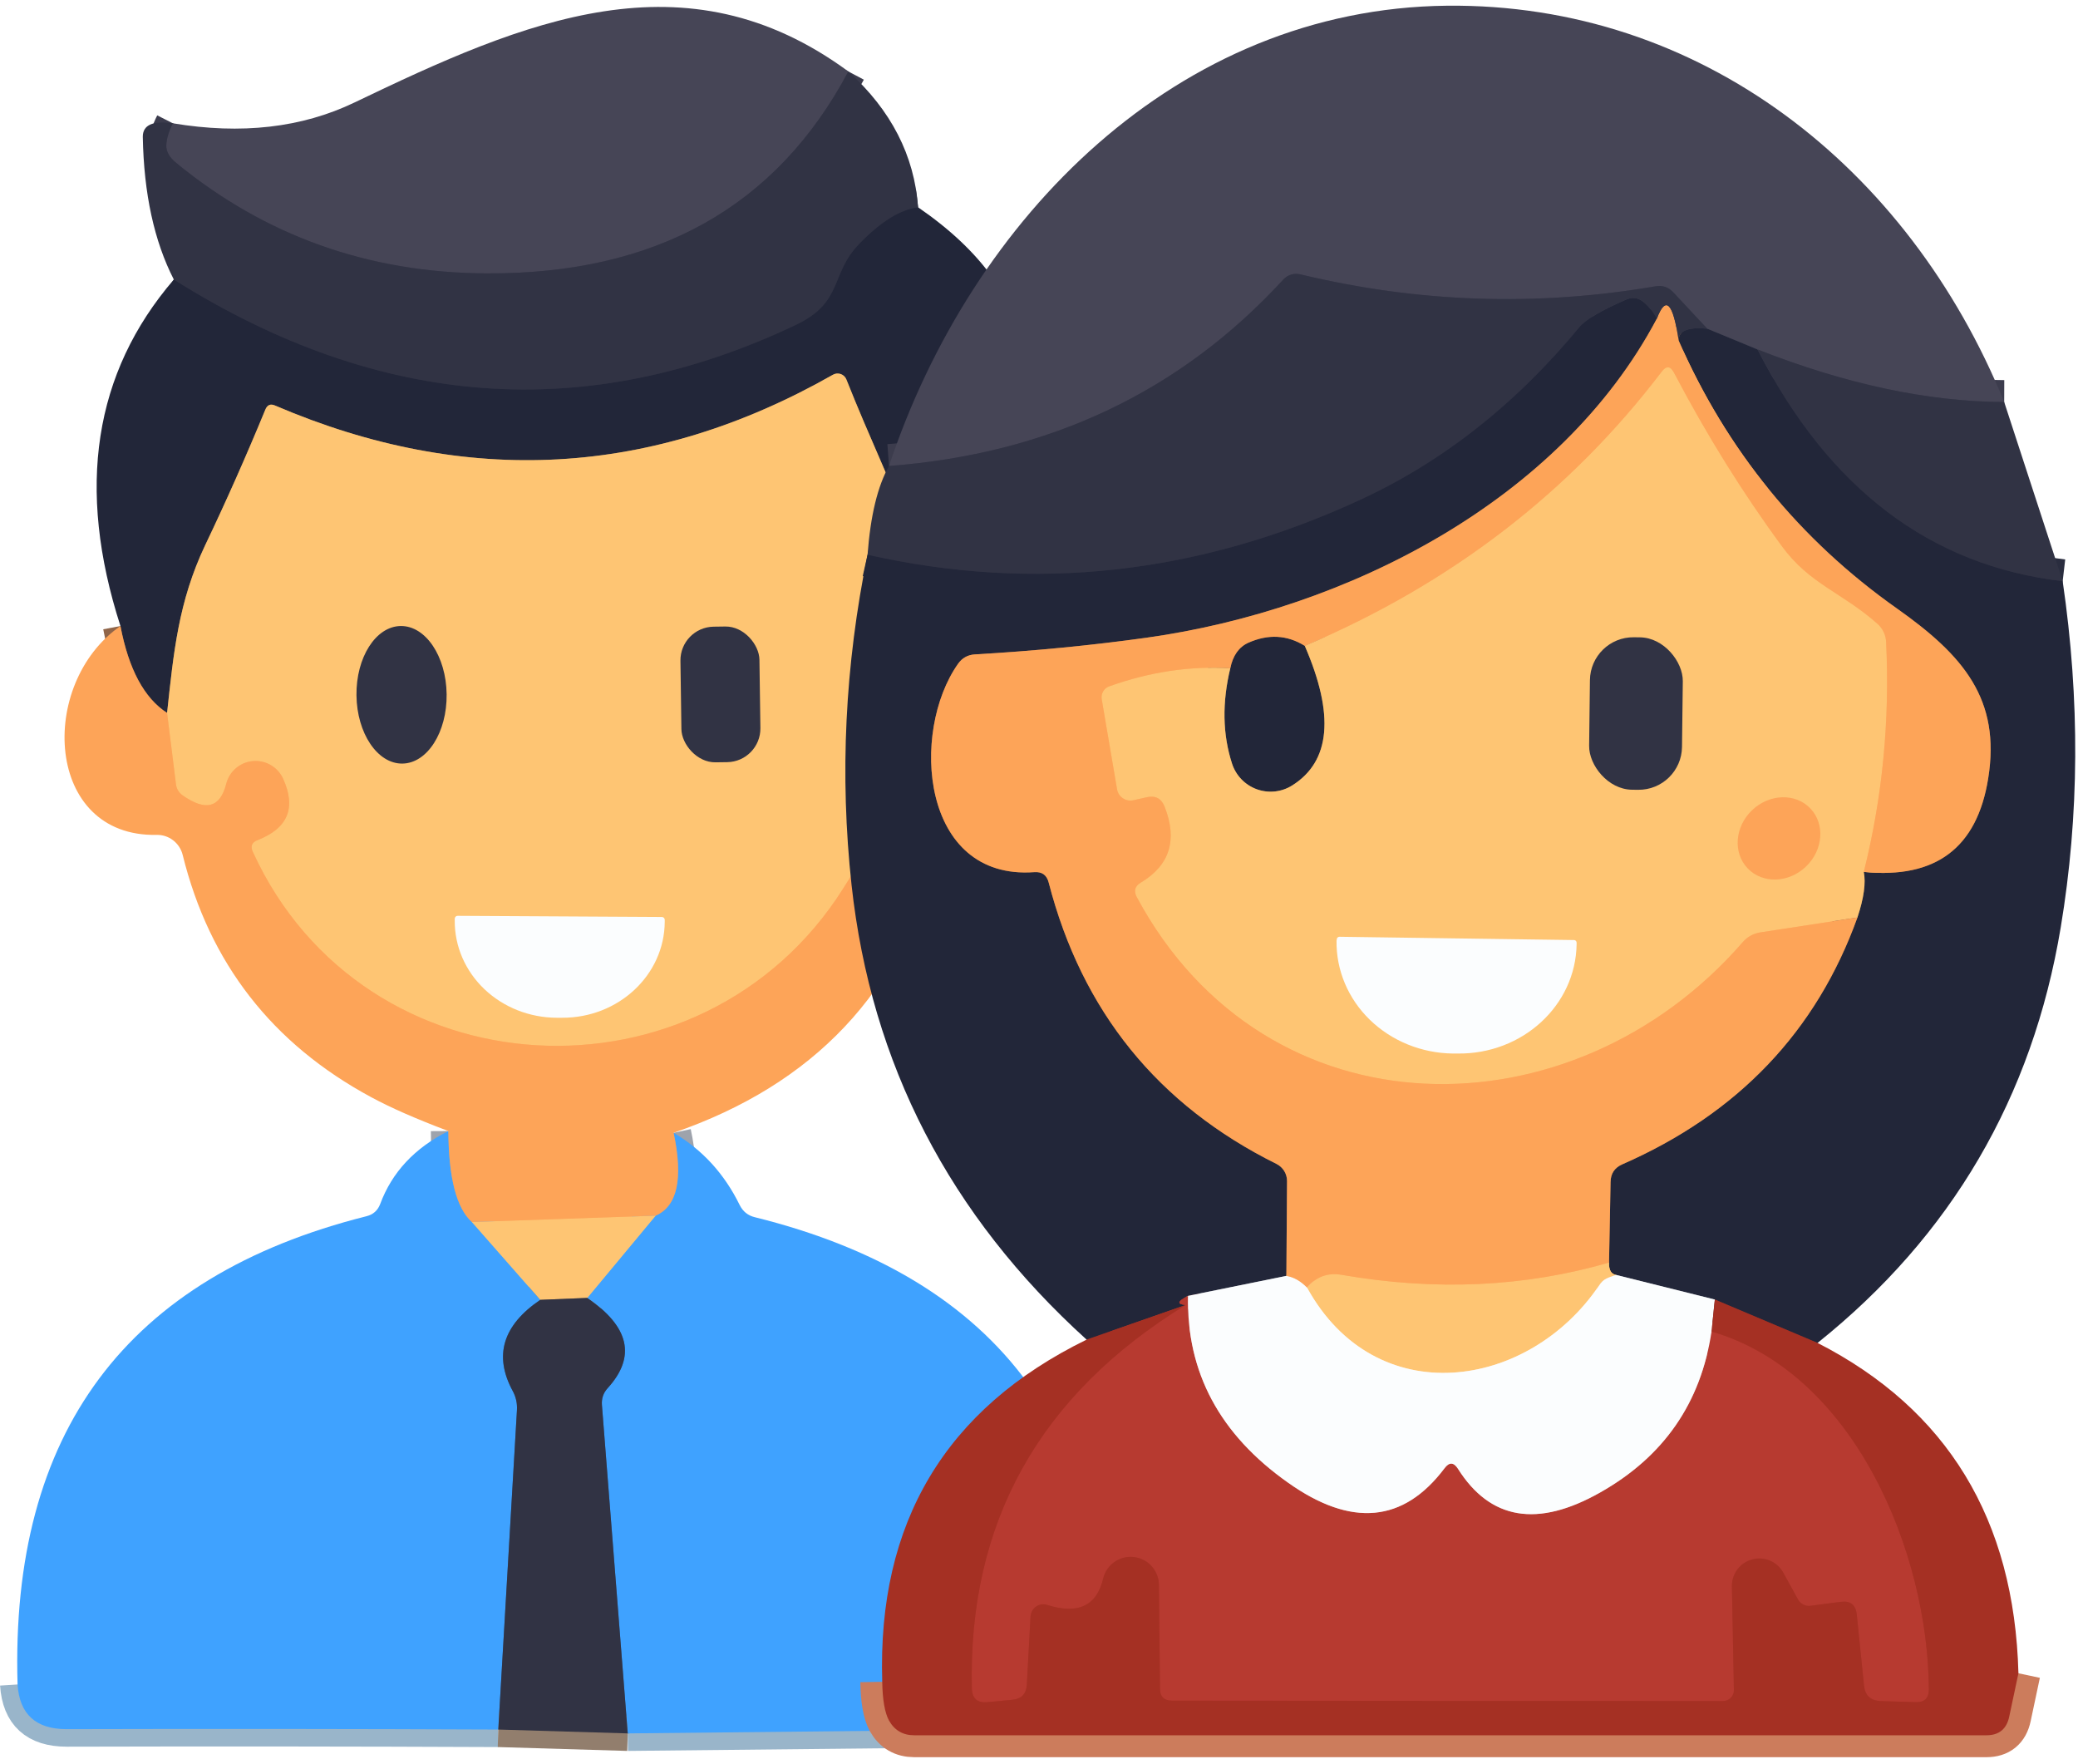
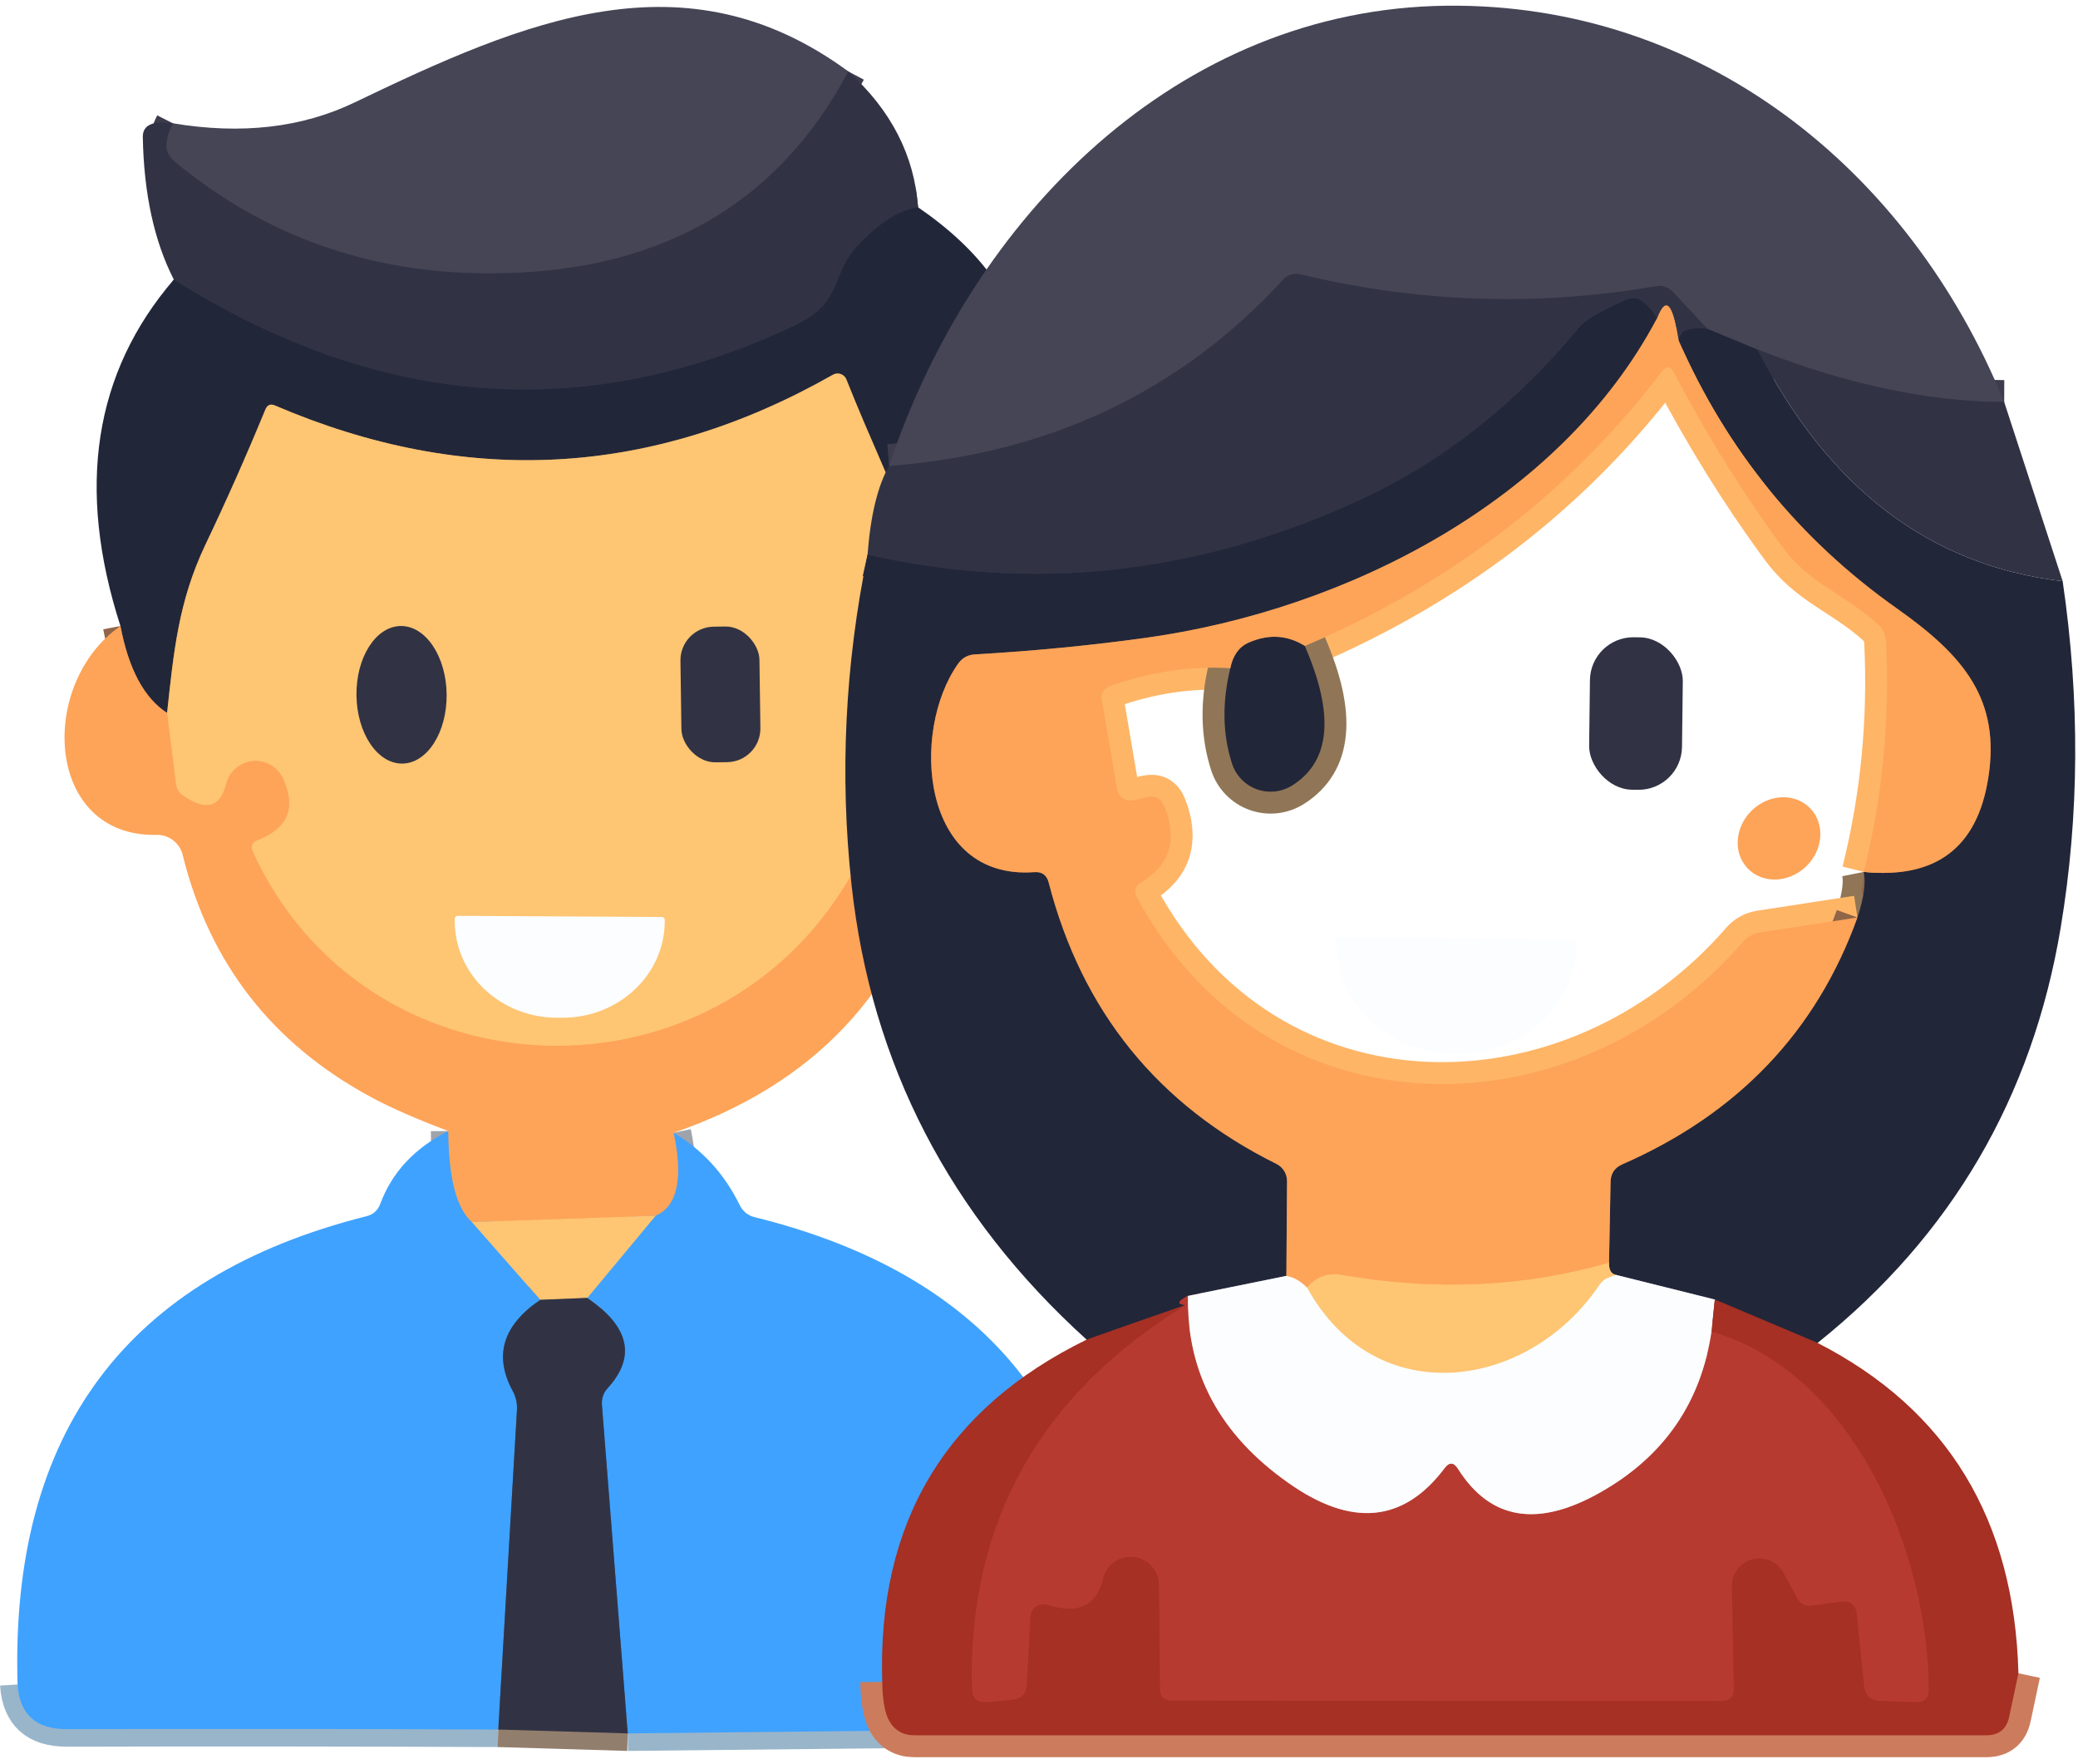
<svg xmlns="http://www.w3.org/2000/svg" width="251px" height="213px" viewBox="0 0 251 213" version="1.1">
  <title>Group</title>
  <desc>Created with Sketch.</desc>
  <defs />
  <g id="Page-1" stroke="none" stroke-width="1" fill="none" fill-rule="evenodd">
    <g id="Group" transform="translate(2, 0)">
      <g id="man-copy">
        <path d="M100.472,8.63 C91.768,25.013 77.176,33.143 56.697,33.019 C42.516,32.941 30.058,28.504 19.321,19.707 C18.468,19.025 18.057,18.303 18.088,17.543 C18.119,16.752 18.383,15.867 18.879,14.89" id="path4" stroke="#3C3C4D" stroke-width="4.233" />
        <path d="M108.896,25.037 C106.74,25.3 104.366,26.774 101.775,29.458 C98.214,33.135 99.936,36.463 94.142,39.233 C68.899,51.226 43.85,49.403 18.996,33.764" id="path6" stroke="#2A2D3F" stroke-width="4.233" />
        <path d="M119.066,76.119 C117.67,80.836 115.808,84.195 113.481,86.196" id="path8" stroke="#906549" stroke-width="4.233" />
        <path d="M113.481,86.196 C111.991,70.278 105.754,59.759 100.239,45.842 C100.12,45.532 99.871,45.289 99.558,45.177 C99.245,45.065 98.899,45.096 98.61,45.26 C76.812,57.641 54.354,58.882 31.237,48.984 C30.678,48.736 30.283,48.898 30.05,49.472 C27.738,55.089 25.318,60.542 22.789,65.833 C19.531,72.698 18.972,78.842 18.181,86.103" id="path10" stroke="#907656" stroke-width="4.233" />
        <path d="M18.181,86.103 C15.419,84.319 13.542,80.82 12.549,75.607" id="path12" stroke="#906549" stroke-width="4.233" />
        <path d="M113.481,86.196 L111.759,94.318 C111.588,95.094 111.107,95.551 110.316,95.691 L107.174,96.226 C106.849,96.286 106.561,96.489 106.383,96.785 C104.226,100.322 102.054,103.821 99.867,107.281 C82.785,134.346 41.965,132.252 28.537,102.882 C28.227,102.2 28.421,101.726 29.119,101.463 C32.781,100.035 33.804,97.561 32.191,94.039 C31.545,92.629 30.08,91.78 28.536,91.921 C26.991,92.062 25.704,93.163 25.326,94.667 C24.596,97.553 22.843,98.018 20.066,96.064 C19.585,95.722 19.314,95.264 19.252,94.69 L18.181,86.103" id="path14" stroke="#FEB566" stroke-width="4.233" />
        <path d="M79.364,136.813 C80.543,142.336 79.821,145.672 77.199,146.82" id="path16" stroke="#9EA3AC" stroke-width="4.233" />
        <path d="M77.199,146.82 L54.998,147.588" id="path18" stroke="#FEB566" stroke-width="4.233" />
        <path d="M54.998,147.588 C53.136,145.913 52.19,142.251 52.159,136.604" id="path20" stroke="#9EA3AC" stroke-width="4.233" />
        <path d="M54.998,147.588 L63.259,156.99" id="path22" stroke="#9FB4B9" stroke-width="4.233" />
        <path d="M63.259,156.99 C58.729,160.062 57.62,163.731 59.931,167.998 C60.319,168.712 60.49,169.48 60.443,170.302 L58.186,208.887" id="path24" stroke="#386BA2" stroke-width="4.233" />
        <path d="M58.186,208.887 C40.934,208.81 23.557,208.794 6.056,208.841 C2.333,208.841 0.354,207.041 0.122,203.442" id="path26" stroke="#99B5CA" stroke-width="4.233" />
        <path d="M131.424,204.978 C131.207,206.141 130.602,207.15 129.609,208.003 C129.003,208.515 128.298,208.779 127.491,208.794 L73.825,209.353" id="path28" stroke="#99B5CA" stroke-width="4.233" />
        <path d="M73.825,209.353 L70.706,169.697 C70.644,168.906 70.877,168.223 71.405,167.649 C74.849,163.863 74.027,160.233 68.938,156.757" id="path30" stroke="#386BA2" stroke-width="4.233" />
        <path d="M68.938,156.757 L77.199,146.82" id="path32" stroke="#9FB4B9" stroke-width="4.233" />
        <path d="M68.938,156.757 L63.259,156.99" id="path34" stroke="#987C5C" stroke-width="4.233" />
        <path d="M73.825,209.353 L58.186,208.887" id="path36" stroke="#927E6D" stroke-width="4.233" />
        <path d="M108.896,25.037 C116.483,30.25 120.742,36.161 121.673,42.77 C123.271,54.189 122.402,65.305 119.066,76.119 C117.67,80.836 115.808,84.195 113.481,86.196 C111.991,70.278 105.754,59.759 100.239,45.842 C100.12,45.532 99.871,45.289 99.558,45.177 C99.245,45.065 98.899,45.096 98.61,45.26 C76.812,57.641 54.354,58.882 31.237,48.984 C30.678,48.736 30.283,48.898 30.05,49.472 C27.738,55.089 25.318,60.542 22.789,65.833 C19.531,72.698 18.972,78.842 18.181,86.103 C15.419,84.319 13.542,80.82 12.549,75.607 C7.181,58.96 9.33,45.012 18.996,33.764 C43.85,49.403 68.899,51.226 94.142,39.233 C99.936,36.463 98.214,33.135 101.775,29.458 C104.366,26.774 106.74,25.3 108.896,25.037 L108.896,25.037 Z" id="path96" fill="#222639" fill-rule="nonzero" />
        <path d="M54.998,147.588 L63.259,156.99 C58.729,160.062 57.62,163.731 59.931,167.998 C60.319,168.712 60.49,169.48 60.443,170.302 L58.186,208.887 C40.934,208.81 23.557,208.794 6.056,208.841 C2.333,208.841 0.354,207.041 0.122,203.442 C-0.778,173.032 13.271,154.182 42.268,146.89 C43.075,146.688 43.625,146.2 43.92,145.424 C45.348,141.576 48.094,138.636 52.159,136.604 C52.19,142.251 53.136,145.913 54.998,147.588 L54.998,147.588 Z" id="path106" fill="#3FA2FF" fill-rule="nonzero" />
        <path d="M79.364,136.813 C82.839,138.861 85.5,141.77 87.346,145.54 C87.734,146.316 88.339,146.805 89.161,147.006 C119.043,154.407 133.13,173.731 131.424,204.978 C131.207,206.141 130.602,207.15 129.609,208.003 C129.003,208.515 128.298,208.779 127.491,208.794 L73.825,209.353 L70.706,169.697 C70.644,168.906 70.877,168.223 71.405,167.649 C74.849,163.863 74.027,160.233 68.938,156.757 L77.199,146.82 C79.821,145.672 80.543,142.336 79.364,136.813 L79.364,136.813 Z" id="path108" fill="#3FA2FF" fill-rule="nonzero" />
        <path d="M113.481,86.196 L111.759,94.318 C111.588,95.094 111.107,95.551 110.316,95.691 L107.174,96.226 C106.849,96.286 106.561,96.489 106.383,96.785 C104.226,100.322 102.054,103.821 99.867,107.281 C82.785,134.346 41.965,132.252 28.537,102.882 C28.227,102.2 28.421,101.726 29.119,101.463 C32.781,100.035 33.804,97.561 32.191,94.039 C31.545,92.629 30.08,91.78 28.536,91.921 C26.991,92.062 25.704,93.163 25.326,94.667 C24.596,97.553 22.843,98.018 20.066,96.064 C19.585,95.722 19.314,95.264 19.252,94.69 L18.181,86.103 C18.972,78.842 19.531,72.698 22.789,65.833 C25.318,60.542 27.738,55.089 30.05,49.472 C30.283,48.898 30.678,48.735 31.237,48.984 C54.354,58.882 76.812,57.641 98.61,45.26 C98.899,45.096 99.245,45.065 99.558,45.177 C99.871,45.289 100.12,45.532 100.239,45.842 C105.755,59.759 111.992,70.278 113.481,86.196 L113.481,86.196 Z" id="path114" fill="#FEC573" fill-rule="nonzero" />
        <polygon id="path118" fill="#FEC573" fill-rule="nonzero" points="77.199 146.82 68.938 156.757 63.259 156.99 54.998 147.588" />
        <path d="M100.472,8.63 C91.768,25.013 77.176,33.143 56.697,33.019 C42.516,32.941 30.058,28.504 19.321,19.707 C18.468,19.025 18.057,18.303 18.088,17.543 C18.119,16.752 18.383,15.867 18.879,14.89 C27.149,16.271 34.464,15.433 40.825,12.376 C61.398,2.486 80.76,-5.846 100.472,8.63 L100.472,8.63 Z" id="path124" fill="#464556" fill-rule="nonzero" />
        <path d="M12.549,75.607 C13.542,80.82 15.419,84.319 18.181,86.103 L19.252,94.69 C19.314,95.264 19.585,95.722 20.066,96.063 C22.843,98.018 24.596,97.553 25.326,94.667 C25.704,93.163 26.991,92.062 28.536,91.921 C30.08,91.78 31.545,92.629 32.191,94.039 C33.804,97.561 32.78,100.035 29.119,101.463 C28.421,101.726 28.227,102.2 28.537,102.882 C41.965,132.252 82.785,134.346 99.867,107.281 C102.054,103.821 104.226,100.322 106.383,96.785 C106.561,96.489 106.849,96.286 107.174,96.226 L110.316,95.691 C111.107,95.551 111.588,95.094 111.759,94.318 L113.481,86.196 C115.808,84.195 117.67,80.836 119.066,76.119 C127.708,83.101 128.499,90.3 121.44,97.716 C118.88,100.415 116.227,100.718 112.713,101.602 C111.875,101.804 111.348,102.324 111.13,103.161 C106.895,119.762 96.306,130.98 79.364,136.813 C80.543,142.336 79.821,145.672 77.199,146.82 L54.998,147.588 C53.136,145.913 52.189,142.251 52.158,136.604 C48.28,135.145 45.169,133.78 42.826,132.508 C30.88,126.069 23.293,116.318 20.066,103.254 C19.707,101.809 18.403,100.804 16.924,100.834 C3.403,101.113 2.519,82.565 12.549,75.607 L12.549,75.607 Z" id="path134" fill="#FDA458" fill-rule="nonzero" />
        <path d="M100.472,8.63 C105.638,13.315 108.446,18.784 108.896,25.037 C106.74,25.3 104.366,26.774 101.775,29.458 C98.214,33.135 99.936,36.463 94.142,39.233 C68.899,51.226 43.85,49.403 18.996,33.764 C16.622,29.125 15.373,23.384 15.249,16.542 C15.233,15.099 16.444,14.549 18.879,14.89 C18.383,15.867 18.119,16.752 18.088,17.543 C18.057,18.303 18.468,19.025 19.321,19.707 C30.058,28.504 42.516,32.941 56.697,33.019 C77.176,33.143 91.768,25.013 100.472,8.63 L100.472,8.63 Z" id="path140" fill="#313344" fill-rule="nonzero" />
        <path d="M63.259,156.99 L68.938,156.757 C74.027,160.233 74.849,163.863 71.405,167.649 C70.877,168.223 70.644,168.906 70.707,169.697 L73.825,209.353 L58.186,208.887 L60.443,170.302 C60.49,169.48 60.319,168.712 59.931,167.998 C57.62,163.731 58.729,160.062 63.259,156.99 L63.259,156.99 Z" id="path146" fill="#313344" fill-rule="nonzero" />
        <path d="M77.944,110.748 C78.037,110.748 78.126,110.785 78.191,110.85 C78.256,110.916 78.293,111.005 78.293,111.097 L78.293,111.33 C78.257,117.762 72.706,122.948 65.889,122.92 L65.238,122.92 C61.957,122.906 58.815,121.662 56.506,119.462 C54.197,117.262 52.909,114.286 52.927,111.19 L52.927,110.958 C52.927,110.865 52.963,110.776 53.029,110.711 C53.094,110.645 53.183,110.609 53.276,110.609 L77.944,110.748 Z" id="path152" fill="#FBFDFE" fill-rule="nonzero" />
        <rect id="rect160" fill="#313344" fill-rule="nonzero" transform="translate(85.019, 83.869) rotate(-0.8) translate(-85.019, -83.869) " x="80.248" y="75.677" width="9.542" height="16.384" rx="4.064" />
        <ellipse id="ellipse162" fill="#313344" fill-rule="nonzero" transform="translate(46.503, 83.915) rotate(89.3) translate(-46.503, -83.915) " cx="46.503" cy="83.915" rx="8.308" ry="5.446" />
      </g>
      <g id="woman-copy" transform="translate(100, 0)">
        <path d="M141.805,202.091 L140.693,207.33 C140.376,208.829 139.459,209.579 137.942,209.579 L8.428,209.579 C7.07,209.579 6.056,208.988 5.385,207.806 C4.874,206.871 4.601,205.31 4.565,203.123" id="path38" stroke="#CC7C5C" stroke-width="5.292" />
        <path d="M105.133,156.953 L104.736,160.816" id="path40" stroke="#D09791" stroke-width="5.292" />
        <path d="M104.736,160.816 C103.449,169.442 98.96,175.924 91.269,180.263 C83.72,184.532 77.996,183.57 74.098,177.379 C73.586,176.585 73.048,176.569 72.484,177.329 C67.527,183.908 61.23,184.49 53.592,179.075 C45.337,173.255 41.307,165.732 41.501,156.506" id="path42" stroke="#D99C97" stroke-width="5.292" />
        <path d="M98.122,38.499 C86.454,60.486 60.71,73.636 36.474,77.023 C29.753,77.958 22.848,78.628 15.757,79.034 C14.893,79.087 14.214,79.466 13.72,80.171 C7.925,88.373 9.222,106.339 22.927,105.333 C23.862,105.263 24.444,105.686 24.673,106.603 C28.695,122.143 37.867,133.467 52.19,140.576 C52.971,140.967 53.462,141.766 53.46,142.639 L53.38,154.096" id="path44" stroke="#906549" stroke-width="5.292" />
        <path d="M53.381,154.096 L41.501,156.504" id="path46" stroke="#8F929C" stroke-width="5.292" />
        <path d="M41.501,156.504 C40.213,157.156 40.116,157.527 41.21,157.615" id="path48" stroke="#6D3035" stroke-width="5.292" />
        <path d="M41.21,157.615 L29.251,161.795" id="path50" stroke="#642B2E" stroke-width="5.292" />
        <path d="M104.736,160.816 C122.04,165.843 130.904,187.566 130.983,204.049 C130.983,205.108 130.454,205.619 129.396,205.584 L125.162,205.452 C123.945,205.398 123.275,204.772 123.151,203.573 L122.278,195.001 C122.155,193.819 121.502,193.307 120.32,193.466 L116.722,193.942 C116.086,194.038 115.459,193.719 115.161,193.148 L113.388,189.92 C112.65,188.605 111.115,187.956 109.657,188.342 C108.199,188.728 107.187,190.052 107.197,191.561 L107.435,204.128 C107.442,204.477 107.306,204.813 107.057,205.062 C106.808,205.311 106.468,205.451 106.112,205.451 L39.57,205.401 C38.599,205.401 38.114,204.916 38.114,203.946 L37.982,191.352 C37.934,189.649 36.638,188.243 34.945,188.056 C33.252,187.87 31.68,188.96 31.262,190.611 C30.486,193.945 28.228,195.021 24.489,193.839 C24.04,193.692 23.549,193.763 23.157,194.031 C22.764,194.3 22.514,194.736 22.478,195.215 L22.028,203.496 C21.957,204.59 21.375,205.189 20.282,205.295 L17.265,205.586 C16.048,205.692 15.422,205.137 15.387,203.919 C14.928,183.899 23.536,168.465 41.21,157.617" id="path52" stroke="#AE352A" stroke-width="5.292" />
-         <path d="M110.293,42.204 C118.865,58.996 131.151,68.327 147.149,70.196" id="path54" stroke="#2A2D3F" stroke-width="5.292" />
        <path d="M117.542,162.192 L105.133,156.953" id="path56" stroke="#642B2E" stroke-width="5.292" />
        <path d="M105.133,156.953 L93.253,153.99" id="path58" stroke="#8F929C" stroke-width="5.292" />
-         <path d="M93.253,153.99 C92.619,153.902 92.319,153.399 92.353,152.482" id="path60" stroke="#907656" stroke-width="5.292" />
        <path d="M122.358,110.81 C123.134,108.464 123.389,106.63 123.125,105.307" id="path62" stroke="#907656" stroke-width="5.292" />
        <path d="M93.253,153.99 C92.813,154.096 92.407,154.237 92.036,154.413 C91.701,154.572 91.41,154.845 91.163,155.233 C82.644,167.88 64.176,170.632 55.868,155.497" id="path64" stroke="#FDE1B9" stroke-width="5.292" />
        <path d="M100.768,41.145 C106.588,54.41 115.381,65.196 127.147,73.504 C135.163,79.166 139.688,84.457 138.153,94.009 C136.813,102.405 131.803,106.171 123.125,105.307" id="path66" stroke="#906549" stroke-width="5.292" />
        <path d="M123.125,105.307 C125.383,96.276 126.282,87.024 125.824,77.552 C125.791,76.691 125.408,75.887 124.765,75.329 C120.506,71.546 116.59,70.567 113.23,65.963 C108.485,59.507 104.145,52.531 100.212,45.035 C99.771,44.188 99.268,44.144 98.704,44.903 C87.609,59.472 73.242,70.505 55.603,78.002" id="path68" stroke="#FEB566" stroke-width="5.292" />
        <path d="M55.603,78.002 C53.469,76.679 51.194,76.555 48.777,77.632 C47.648,78.143 46.925,79.166 46.607,80.701" id="path70" stroke="#906549" stroke-width="5.292" />
        <path d="M46.607,80.7 C41.721,80.418 36.844,81.15 31.976,82.896 C31.337,83.13 30.958,83.788 31.076,84.457 L32.928,95.332 C33.004,95.771 33.256,96.16 33.626,96.41 C33.995,96.659 34.45,96.748 34.886,96.655 L36.526,96.285 C37.567,96.055 38.281,96.435 38.669,97.422 C40.257,101.444 39.296,104.505 35.785,106.604 C35.08,107.027 34.921,107.609 35.309,108.35 C50.999,137.533 87.962,137.427 108.493,113.8 C109.058,113.148 109.772,112.751 110.636,112.61 L122.357,110.81" id="path72" stroke="#FEB566" stroke-width="5.292" />
        <path d="M122.358,110.81 C117.401,124.568 107.929,134.508 93.941,140.629 C93.024,141.034 92.557,141.739 92.539,142.745 L92.354,152.482" id="path74" stroke="#906549" stroke-width="5.292" />
        <path d="M92.354,152.482 C82.176,155.445 71.399,155.939 60.022,153.964 C58.381,153.682 56.997,154.193 55.868,155.498" id="path76" stroke="#FEB566" stroke-width="5.292" />
        <path d="M55.868,155.498 C55.092,154.704 54.263,154.237 53.381,154.096" id="path78" stroke="#FCD1AB" stroke-width="5.292" />
        <path d="M104.207,39.69 C101.861,39.478 100.715,39.963 100.768,41.145" id="path80" stroke="#2A2D3F" stroke-width="5.292" />
        <path d="M100.768,41.145 C100.08,36.524 99.198,35.642 98.122,38.499" id="path82" stroke="#976C4E" stroke-width="5.292" />
        <path d="M98.122,38.499 C97.734,37.723 97.196,37.044 96.508,36.462 C95.873,35.951 95.185,35.854 94.444,36.171 C91.428,37.476 89.532,38.596 88.756,39.531 C81.03,48.88 72.14,55.856 62.086,60.46 C42.7,69.367 22.936,71.546 2.792,66.995" id="path84" stroke="#2A2D3F" stroke-width="5.292" />
        <path d="M46.607,80.7 C45.602,84.863 45.673,88.708 46.819,92.236 C47.287,93.674 48.393,94.815 49.816,95.327 C51.239,95.84 52.818,95.665 54.095,94.856 C58.717,91.945 59.22,86.327 55.604,78.002" id="path86" stroke="#907656" stroke-width="5.292" />
        <path d="M140.085,48.554 C130.877,48.52 120.946,46.404 110.293,42.204" id="path88" stroke="#3C3C4D" stroke-width="5.292" />
        <path d="M110.293,42.204 L104.207,39.69" id="path90" stroke="#343648" stroke-width="5.292" />
        <path d="M104.207,39.69 L100.133,35.324 C99.533,34.672 98.801,34.425 97.937,34.584 C83.614,37.035 69.353,36.559 55.153,33.155 C54.289,32.943 53.557,33.164 52.957,33.816 C40.54,47.328 24.682,54.815 5.385,56.279" id="path92" stroke="#3C3C4D" stroke-width="5.292" />
        <path d="M98.122,38.499 C86.454,60.486 60.71,73.636 36.474,77.023 C29.753,77.958 22.848,78.628 15.757,79.034 C14.893,79.087 14.214,79.466 13.72,80.171 C7.925,88.373 9.222,106.339 22.927,105.333 C23.862,105.263 24.444,105.686 24.673,106.603 C28.695,122.143 37.867,133.467 52.19,140.576 C52.971,140.967 53.462,141.766 53.46,142.639 L53.38,154.096 L41.5,156.504 C40.213,157.156 40.116,157.527 41.209,157.615 L29.25,161.795 C12.687,146.785 3.224,128.484 0.86,106.894 C-0.586,93.63 0.058,80.33 2.792,66.995 C22.935,71.546 42.7,69.367 62.085,60.46 C72.139,55.856 81.029,48.88 88.755,39.531 C89.531,38.596 91.427,37.476 94.444,36.171 C95.184,35.854 95.872,35.951 96.507,36.462 C97.195,37.044 97.733,37.723 98.121,38.499 L98.122,38.499 Z" id="path98" fill="#222639" fill-rule="nonzero" />
        <path d="M104.207,39.69 L110.293,42.204 C118.865,58.996 131.151,68.327 147.149,70.196 C149.248,84.537 149.169,98.48 146.911,112.027 C143.489,132.541 133.7,149.263 117.542,162.192 L105.133,156.953 L93.254,153.99 C92.619,153.902 92.319,153.399 92.354,152.482 L92.539,142.745 C92.559,141.74 93.026,141.034 93.941,140.629 C107.929,134.508 117.401,124.568 122.357,110.81 C123.133,108.464 123.389,106.63 123.124,105.307 C131.802,106.171 136.812,102.405 138.152,94.009 C139.687,84.457 135.163,79.166 127.146,73.504 C115.381,65.196 106.588,54.41 100.767,41.145 C100.713,39.963 101.86,39.478 104.206,39.69 L104.207,39.69 Z" id="path100" fill="#222639" fill-rule="nonzero" />
        <path d="M55.603,78.002 C59.219,86.327 58.717,91.945 54.095,94.856 C52.818,95.665 51.239,95.84 49.816,95.327 C48.393,94.815 47.287,93.674 46.819,92.236 C45.673,88.708 45.602,84.863 46.607,80.7 C46.924,79.166 47.648,78.143 48.777,77.631 C51.193,76.555 53.469,76.679 55.603,78.001 L55.603,78.002 Z" id="path102" fill="#222639" fill-rule="nonzero" />
        <path d="M41.501,156.504 C41.307,165.729 45.337,173.252 53.592,179.072 C61.23,184.488 67.527,183.906 72.484,177.326 C73.048,176.568 73.586,176.584 74.098,177.376 C77.996,183.568 83.72,184.529 91.269,180.26 C98.96,175.921 103.449,169.439 104.736,160.813 C122.04,165.84 130.904,187.563 130.983,204.046 C130.983,205.105 130.454,205.616 129.396,205.581 L125.162,205.449 C123.945,205.396 123.275,204.769 123.151,203.57 L122.278,194.998 C122.155,193.816 121.502,193.304 120.32,193.463 L116.722,193.939 C116.086,194.035 115.459,193.716 115.161,193.145 L113.388,189.917 C112.65,188.602 111.115,187.953 109.657,188.339 C108.199,188.726 107.187,190.049 107.197,191.558 L107.435,204.125 C107.442,204.474 107.306,204.81 107.057,205.059 C106.808,205.308 106.468,205.448 106.112,205.448 L39.57,205.398 C38.599,205.398 38.114,204.913 38.114,203.943 L37.982,191.349 C37.934,189.646 36.638,188.24 34.945,188.053 C33.252,187.867 31.68,188.957 31.262,190.608 C30.486,193.942 28.228,195.018 24.489,193.836 C24.04,193.689 23.549,193.76 23.157,194.029 C22.764,194.297 22.514,194.733 22.478,195.212 L22.028,203.493 C21.957,204.587 21.375,205.186 20.282,205.292 L17.265,205.583 C16.048,205.689 15.422,205.134 15.387,203.916 C14.928,183.896 23.536,168.462 41.21,157.614 C40.116,157.526 40.213,157.156 41.501,156.503 L41.501,156.504 Z" id="path112" fill="#B73A30" fill-rule="nonzero" />
-         <path d="M123.125,105.307 C123.39,106.63 123.134,108.464 122.358,110.81 L110.637,112.609 C109.773,112.751 109.058,113.147 108.494,113.8 C87.962,137.427 51,137.533 35.31,108.349 C34.922,107.609 35.081,107.027 35.786,106.603 C39.296,104.504 40.257,101.444 38.67,97.422 C38.282,96.434 37.568,96.055 36.527,96.284 L34.887,96.654 C34.451,96.747 33.996,96.659 33.626,96.409 C33.257,96.16 33.005,95.771 32.929,95.331 L31.077,84.457 C30.958,83.787 31.338,83.129 31.977,82.896 C36.845,81.15 41.722,80.418 46.608,80.7 C45.603,84.863 45.673,88.708 46.82,92.236 C47.288,93.674 48.394,94.815 49.817,95.327 C51.239,95.839 52.819,95.665 54.096,94.855 C58.717,91.945 59.22,86.327 55.604,78.001 C73.243,70.505 87.61,59.472 98.705,44.902 C99.269,44.143 99.772,44.187 100.213,45.034 C104.146,52.53 108.486,59.507 113.23,65.962 C116.591,70.566 120.506,71.545 124.766,75.329 C125.408,75.886 125.792,76.691 125.825,77.551 C126.283,87.023 125.384,96.275 123.126,105.306 L123.125,105.307 Z" id="path116" fill="#FEC573" fill-rule="nonzero" />
        <path d="M92.354,152.482 C92.321,153.399 92.621,153.902 93.254,153.99 C92.813,154.096 92.408,154.237 92.037,154.413 C91.702,154.572 91.411,154.845 91.164,155.233 C82.644,167.88 64.176,170.632 55.869,155.497 C56.997,154.192 58.382,153.68 60.023,153.962 C71.4,155.938 82.177,155.444 92.355,152.481 L92.354,152.482 Z" id="path120" fill="#FEC573" fill-rule="nonzero" />
        <path d="M140.085,48.554 C130.877,48.52 120.946,46.404 110.293,42.204 L104.207,39.69 L100.133,35.324 C99.533,34.672 98.801,34.425 97.937,34.584 C83.614,37.035 69.353,36.559 55.153,33.155 C54.289,32.943 53.557,33.164 52.957,33.816 C40.54,47.328 24.682,54.815 5.385,56.279 C15.36,26.223 40.257,1.034 72.775,0.69 C103.361,0.373 128.496,20.137 140.085,48.554 L140.085,48.554 Z" id="path126" fill="#464556" fill-rule="nonzero" />
        <path d="M53.381,154.096 C54.263,154.237 55.092,154.705 55.868,155.498 C64.176,170.632 82.644,167.881 91.163,155.234 C91.41,154.846 91.701,154.573 92.036,154.414 C92.407,154.237 92.813,154.096 93.253,153.991 L105.133,156.954 L104.736,160.817 C103.448,169.443 98.959,175.925 91.269,180.264 C83.719,184.533 77.996,183.572 74.097,177.38 C73.586,176.587 73.048,176.57 72.483,177.33 C67.527,183.91 61.23,184.492 53.592,179.076 C45.337,173.256 41.307,165.733 41.501,156.508 L53.381,154.096 Z" id="path130" fill="#FBFDFE" fill-rule="nonzero" />
        <path d="M100.768,41.145 C106.588,54.41 115.381,65.196 127.147,73.504 C135.163,79.166 139.688,84.457 138.153,94.009 C136.813,102.405 131.803,106.171 123.125,105.307 C125.383,96.276 126.282,87.024 125.824,77.552 C125.791,76.691 125.408,75.887 124.765,75.329 C120.506,71.546 116.59,70.567 113.23,65.963 C108.485,59.507 104.145,52.531 100.212,45.035 C99.771,44.188 99.268,44.144 98.704,44.903 C87.609,59.472 73.242,70.505 55.603,78.002 C53.469,76.679 51.194,76.556 48.777,77.632 C47.648,78.143 46.925,79.166 46.607,80.701 C41.721,80.419 36.844,81.151 31.976,82.897 C31.337,83.13 30.958,83.788 31.076,84.458 L32.928,95.333 C33.004,95.772 33.256,96.161 33.626,96.41 C33.995,96.66 34.45,96.748 34.886,96.655 L36.526,96.285 C37.567,96.056 38.281,96.435 38.669,97.423 C40.257,101.445 39.296,104.505 35.785,106.604 C35.08,107.028 34.921,107.61 35.309,108.35 C50.999,137.534 87.962,137.428 108.493,113.801 C109.058,113.148 109.772,112.751 110.636,112.61 L122.357,110.811 C117.401,124.569 107.929,134.509 93.941,140.63 C93.024,141.035 92.556,141.741 92.539,142.746 L92.354,152.483 C82.176,155.446 71.399,155.94 60.022,153.965 C58.381,153.683 56.997,154.194 55.868,155.499 C55.092,154.705 54.263,154.238 53.381,154.097 L53.461,142.64 C53.463,141.767 52.971,140.968 52.191,140.577 C37.868,133.468 28.696,122.144 24.674,106.604 C24.445,105.687 23.863,105.264 22.928,105.334 C9.222,106.34 7.926,88.374 13.72,80.172 C14.214,79.467 14.893,79.088 15.758,79.035 C22.848,78.629 29.754,77.958 36.474,77.024 C60.71,73.637 86.454,60.487 98.122,38.5 C99.198,35.643 100.08,36.525 100.768,41.146 L100.768,41.145 Z" id="path132" fill="#FDA458" fill-rule="nonzero" />
        <path d="M104.207,39.69 C101.861,39.478 100.715,39.963 100.768,41.145 C100.08,36.524 99.198,35.642 98.122,38.499 C97.734,37.723 97.196,37.044 96.508,36.462 C95.873,35.951 95.185,35.854 94.444,36.171 C91.428,37.476 89.532,38.596 88.756,39.531 C81.03,48.88 72.14,55.856 62.086,60.46 C42.7,69.367 22.936,71.546 2.792,66.995 C3.145,62.268 4.009,58.696 5.385,56.279 C24.682,54.815 40.54,47.328 52.957,33.816 C53.557,33.164 54.289,32.943 55.153,33.155 C69.353,36.559 83.614,37.035 97.937,34.584 C98.801,34.425 99.533,34.672 100.133,35.324 L104.207,39.69 Z" id="path142" fill="#313344" fill-rule="nonzero" />
        <path d="M110.293,42.204 C120.946,46.402 130.877,48.518 140.085,48.554 L147.149,70.196 C131.151,68.327 118.865,58.996 110.293,42.204 Z" id="path144" fill="#313344" fill-rule="nonzero" />
        <path d="M105.133,156.953 L117.542,162.192 C133.223,170.218 141.311,183.517 141.805,202.091 L140.693,207.33 C140.376,208.829 139.459,209.579 137.942,209.579 L8.428,209.579 C7.07,209.579 6.056,208.988 5.385,207.806 C4.874,206.871 4.601,205.31 4.565,203.123 C3.965,183.914 12.194,170.138 29.251,161.795 L41.21,157.615 C23.536,168.463 14.928,183.897 15.387,203.917 C15.42,205.134 16.046,205.69 17.265,205.584 L20.282,205.293 C21.375,205.187 21.957,204.587 22.028,203.494 L22.478,195.212 C22.514,194.734 22.764,194.298 23.157,194.029 C23.549,193.76 24.04,193.689 24.489,193.836 C28.228,195.018 30.486,193.942 31.262,190.608 C31.68,188.957 33.252,187.867 34.945,188.054 C36.638,188.241 37.934,189.647 37.982,191.349 L38.114,203.944 C38.114,204.914 38.599,205.399 39.57,205.399 L106.112,205.449 C106.468,205.449 106.808,205.309 107.057,205.06 C107.306,204.811 107.442,204.474 107.435,204.126 L107.197,191.558 C107.187,190.05 108.199,188.726 109.657,188.34 C111.115,187.953 112.65,188.602 113.388,189.918 L115.161,193.146 C115.459,193.716 116.086,194.035 116.722,193.94 L120.321,193.464 C121.502,193.305 122.155,193.817 122.278,194.998 L123.151,203.571 C123.275,204.77 123.945,205.396 125.162,205.449 L129.396,205.581 C130.454,205.615 130.983,205.103 130.983,204.047 C130.903,187.563 122.04,165.841 104.736,160.814 L105.133,156.953 Z" id="path150" fill="#A53023" fill-rule="nonzero" />
        <path d="M88.147,113.535 C88.312,113.549 88.439,113.687 88.438,113.853 L88.438,114.038 C88.328,121.441 81.886,127.35 74.045,127.241 L73.463,127.241 C69.692,127.189 66.094,125.724 63.464,123.168 C60.834,120.612 59.386,117.175 59.44,113.615 L59.47,113.43 C59.484,113.265 59.621,113.139 59.787,113.139 L88.147,113.535 Z" id="path154" fill="#FBFDFE" fill-rule="nonzero" />
        <ellipse id="ellipse158" fill="#FDA458" fill-rule="nonzero" transform="translate(112.885, 101.259) rotate(-43.7) translate(-112.885, -101.259) " cx="112.885" cy="101.259" rx="5.239" ry="4.71" />
        <rect id="rect164" fill="#313344" fill-rule="nonzero" transform="translate(95.608, 86.177) rotate(0.7) translate(-95.608, -86.177) " x="89.999" y="76.97" width="11.218" height="18.415" rx="5.239" />
      </g>
    </g>
  </g>
</svg>